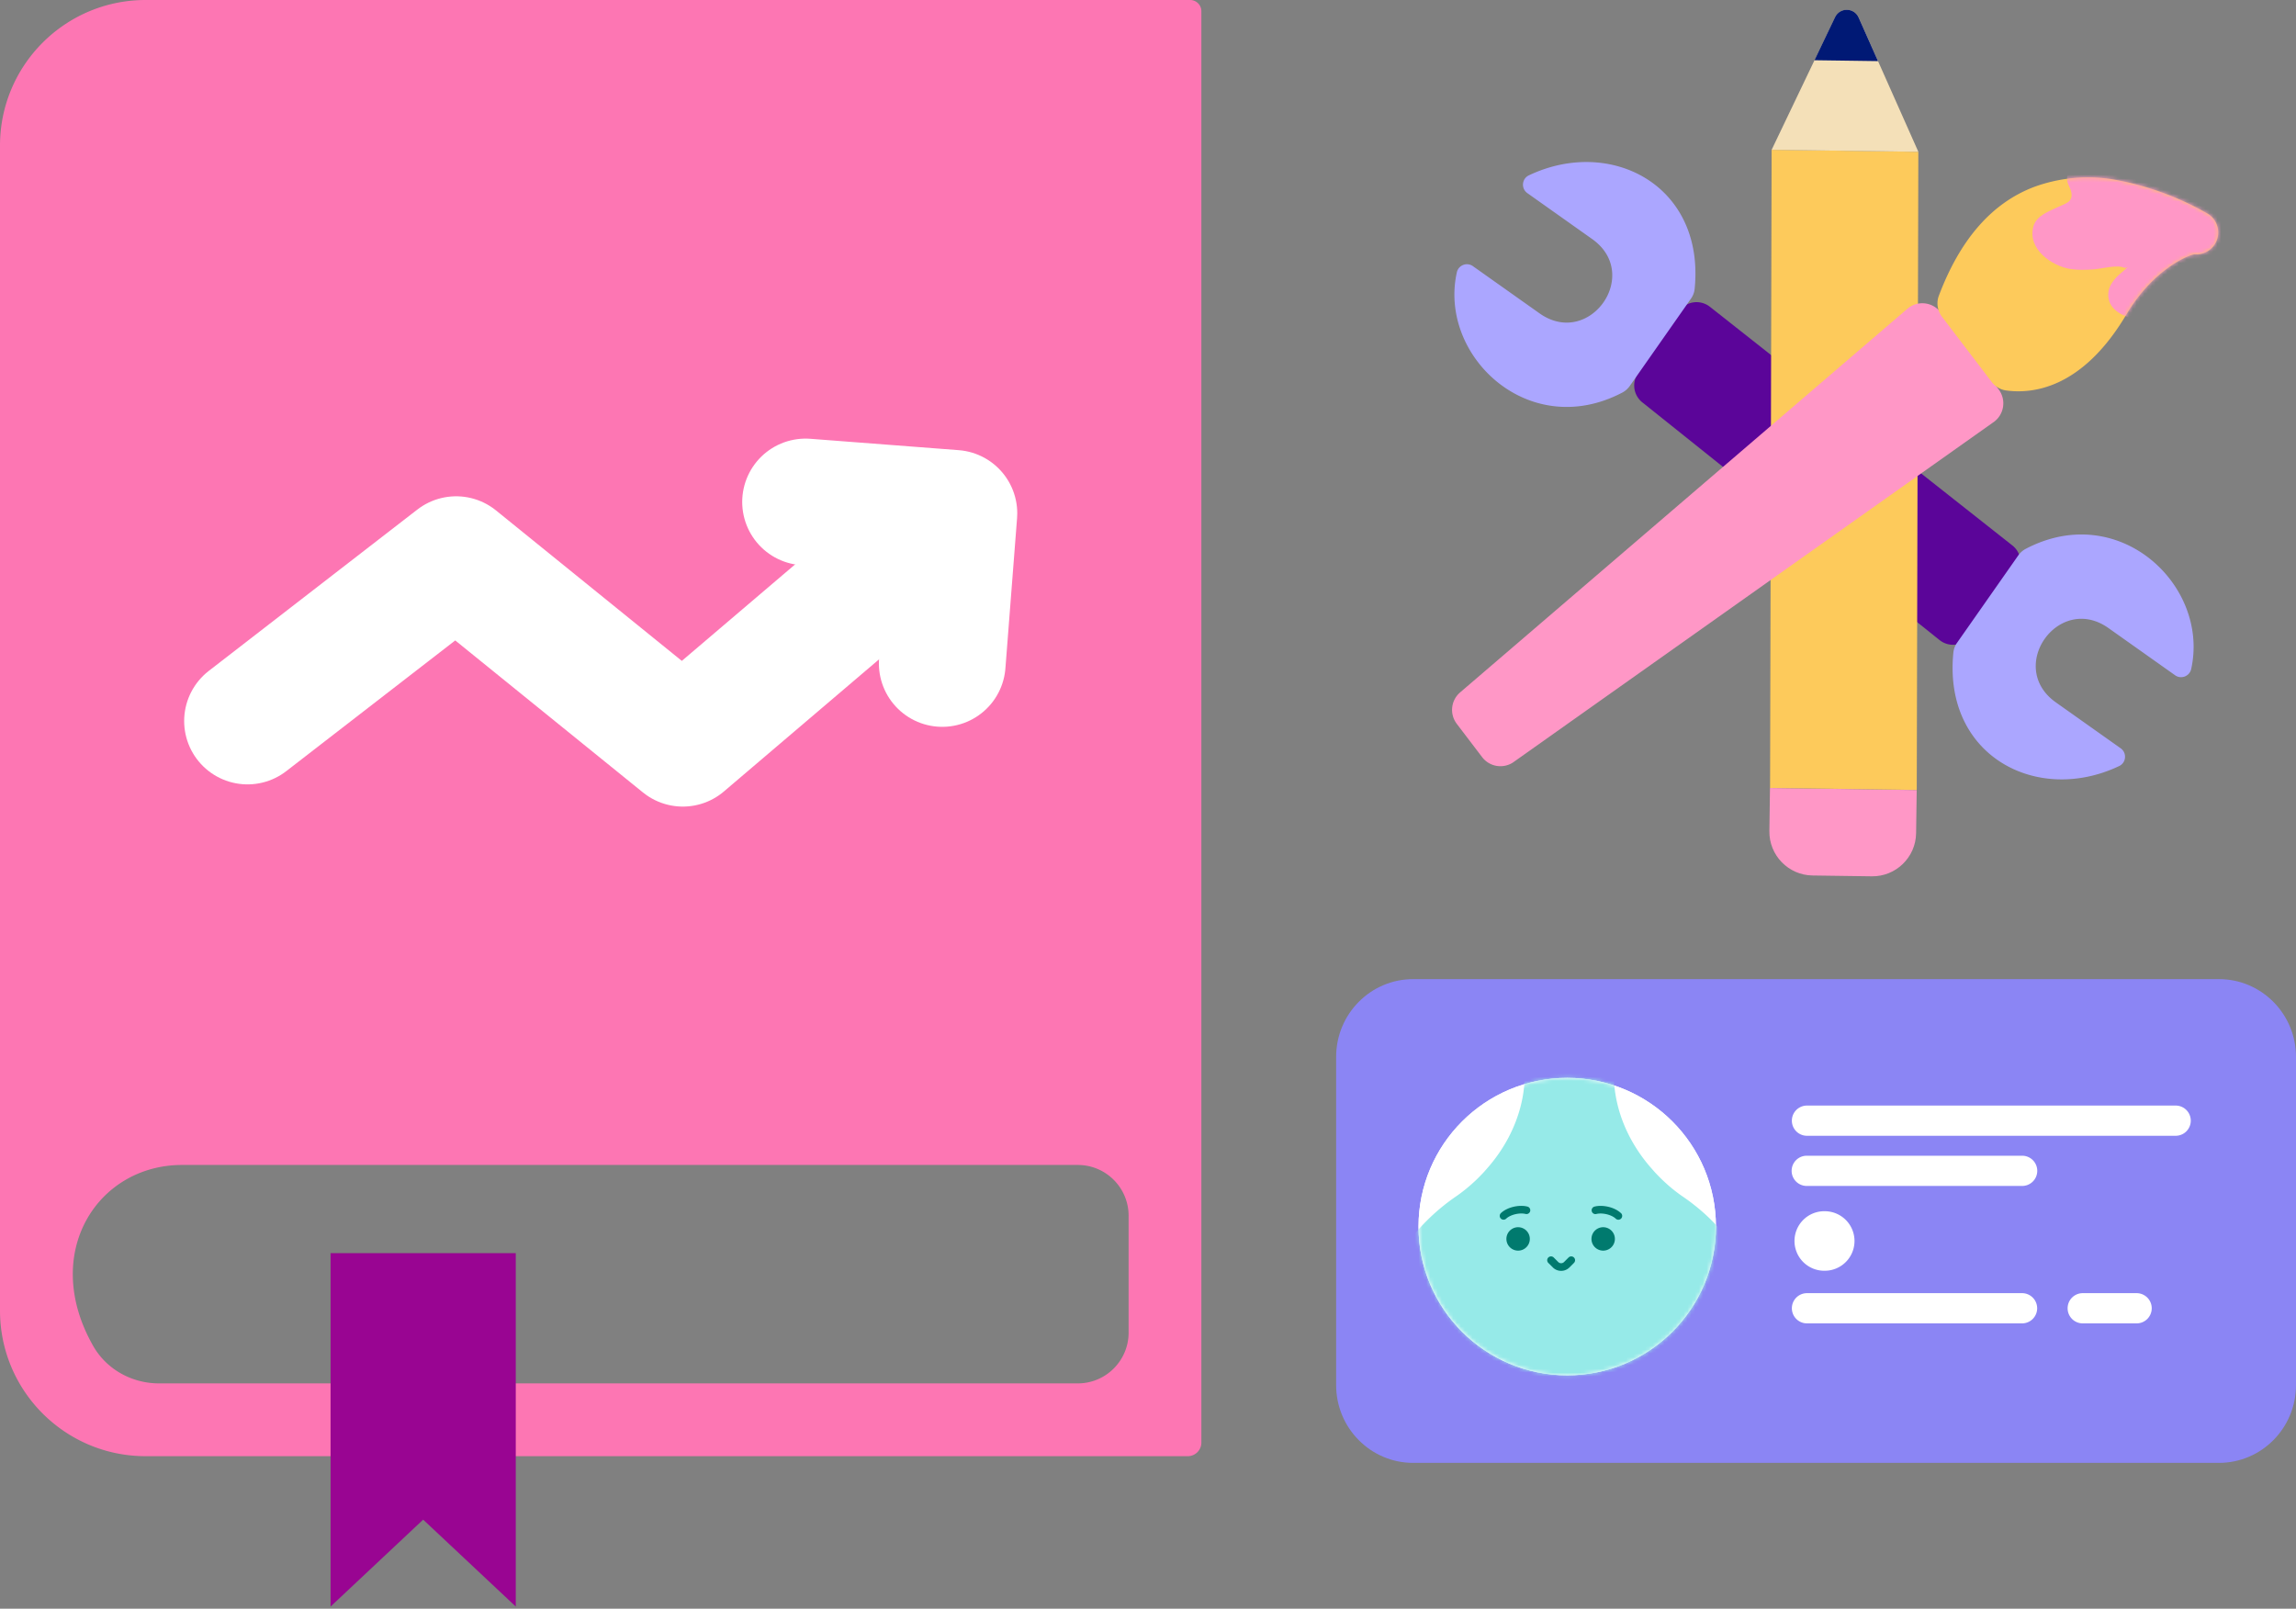
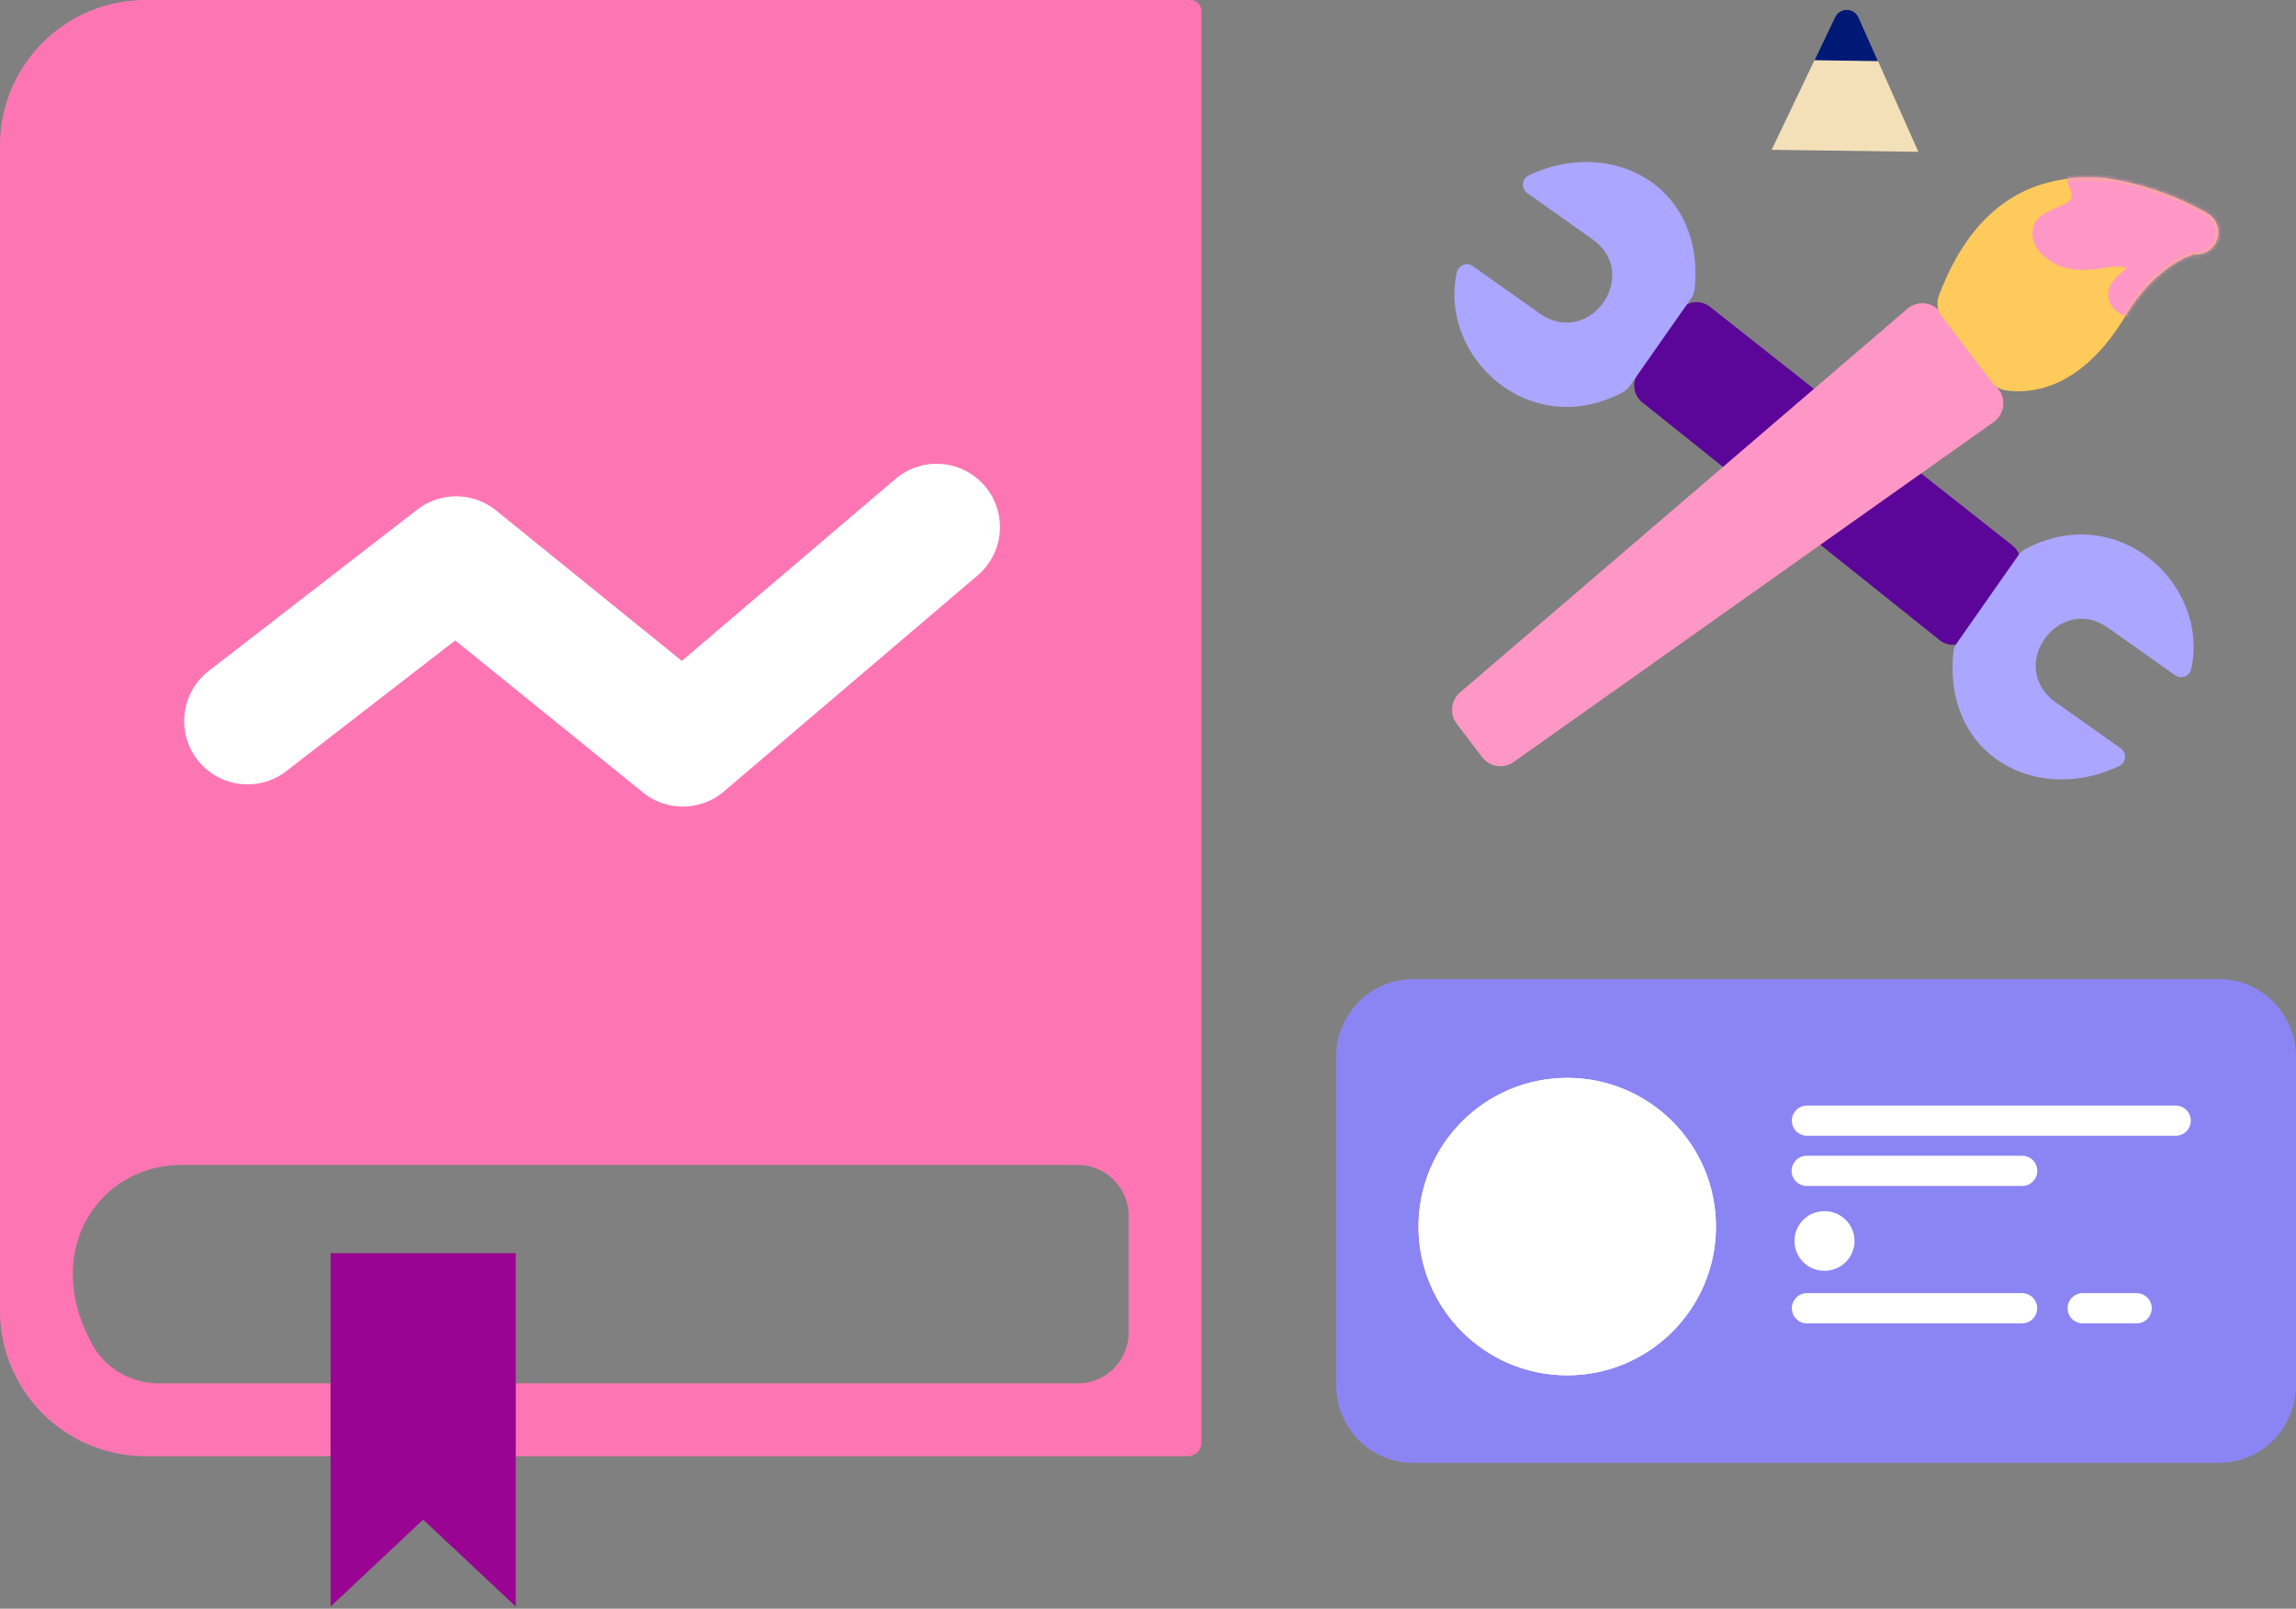
<svg xmlns="http://www.w3.org/2000/svg" width="598" height="419" fill="none">
  <rect width="100%" height="100%" fill="#808080" stroke="none" />
  <path fill="#FD76B3" d="M309.95 0H37.933C16.982 0 0 16.982 0 37.933v303.41c0 20.951 16.982 37.933 37.933 37.933h271.425a3.546 3.546 0 0 0 3.545-3.545V2.925c0-1.63-1.323-2.925-2.953-2.925zM41.395 360.316c-7.021 0-13.645-3.643-17.12-9.744-13.785-24.212 1.148-47.149 23.131-47.149H280.71c7.313 0 13.241 5.928 13.241 13.242v30.41c0 7.314-5.928 13.241-13.241 13.241H41.395z" />
  <path fill="#990592" d="m134.334 418.442-24.121-22.637-24.114 22.637v-92.04h48.235v92.04z" />
  <path stroke="#fff" stroke-linecap="round" stroke-linejoin="round" stroke-width="33" d="m243.94 137.294-66.094 56.287-59.045-47.817-54.336 42.035" />
-   <path stroke="#fff" stroke-linecap="round" stroke-linejoin="round" stroke-width="33" d="m209.81 130.739 38.636 2.961-3.036 39.11" />
  <path fill="#5B0599" d="m525.129 149.902-11.966 15.804a5.628 5.628 0 0 1-8.011.996l-77.405-61.901a5.637 5.637 0 0 1-1.184-7.501l10.601-16.07a5.638 5.638 0 0 1 8.191-1.323l78.771 62.159a5.63 5.63 0 0 1 1.003 7.822v.014z" />
  <path fill="#ABA6FF" fill-rule="evenodd" d="M441.371 75.296c2.738-26.99-21.822-39.786-43.185-29.617-1.846.878-2.055 3.434-.39 4.618l16.8 11.904c13.151 9.194-.626 28.628-13.631 19.406L383.622 69.32c-1.568-1.115-3.762-.265-4.18 1.609-4.84 21.71 18.674 44.062 43.025 31.358a5.589 5.589 0 0 0 1.992-1.728l15.965-22.783a5.282 5.282 0 0 0 .947-2.487v.007zm67.397 94.609c-2.738 26.991 21.822 39.786 43.185 29.617 1.845-.878 2.054-3.434.39-4.618L535.542 183c-13.15-9.194.627-28.627 13.631-19.405l17.344 12.287c1.567 1.114 3.761.264 4.179-1.609 4.841-21.711-18.674-44.063-43.024-31.358a5.599 5.599 0 0 0-1.993 1.727l-15.964 22.784a5.28 5.28 0 0 0-.947 2.486v-.007z" clip-rule="evenodd" />
-   <path fill="#FF97C6" d="m461.004 205.247 38.208.534-.157 11.227c-.088 6.289-5.264 11.323-11.553 11.235l-15.427-.216c-6.289-.087-11.323-5.264-11.235-11.553l.157-11.227h.007z" />
-   <path fill="#FDCA5B" d="m499.636 39.542-38.211-.53-.404 166.214 38.204.53.411-166.214z" />
  <path fill="#F4E0B8" d="m499.636 39.542-38.205-.53L477.953 4.48c1.247-2.598 4.966-2.55 6.136.083l15.554 34.98h-.007z" />
  <path fill="#001975" d="m472.582 15.686 5.363-11.214c1.247-2.598 4.966-2.55 6.137.083l5.05 11.36-16.55-.229z" />
  <path fill="#FF97C6" d="M394.085 198.575 519.07 110.06c2.891-1.902 3.574-5.851 1.498-8.617l-15.101-20.067a5.997 5.997 0 0 0-8.686-.954L380.293 180.34a5.994 5.994 0 0 0-.87 8.191l6.603 8.672a5.993 5.993 0 0 0 8.066 1.372h-.007z" />
  <path fill="#FDCA5B" d="M550.331 46.724a40.806 40.806 0 0 0-20.415 1.915c-11.145 4.18-19.406 13.757-24.915 28.328a5.715 5.715 0 0 0 .759 5.482l12.948 16.988a5.695 5.695 0 0 0 3.713 2.25c6.77.954 19.802-.272 31.379-19.74 6.805-11.506 15.804-15.42 17.761-15.72a5.696 5.696 0 0 0 4.66-1.804 5.716 5.716 0 0 0 1.449-4.786 5.7 5.7 0 0 0-2.877-4.088 75.738 75.738 0 0 0-24.462-8.825z" />
  <mask id="a" width="74" height="56" x="504" y="46" maskUnits="userSpaceOnUse" style="mask-type:alpha">
    <path fill="#000" d="M550.331 46.724a40.806 40.806 0 0 0-20.415 1.915c-11.145 4.18-19.406 13.757-24.915 28.328a5.715 5.715 0 0 0 .759 5.482l12.948 16.988a5.695 5.695 0 0 0 3.713 2.25c6.77.954 19.802-.272 31.379-19.74 6.805-11.506 15.804-15.42 17.761-15.72a5.696 5.696 0 0 0 4.66-1.804 5.716 5.716 0 0 0 1.449-4.786 5.7 5.7 0 0 0-2.877-4.088 75.738 75.738 0 0 0-24.462-8.825z" />
  </mask>
  <g mask="url(#a)">
    <path fill="#FF97C6" d="M539.318 70.071c1.93.3 3.936.223 5.872.098 1.985-.126 6.227-1.282 7.996-.453.766.362 1.985-1.17-.188.898-.564.537-1.205.99-1.741 1.568-.989 1.058-1.923 2.36-2.111 3.851-.94 7.586 11.911 8.33 16.654 7.593 1.017-.16 1.582-.836 1.763-1.616.292.431.773.745 1.462.822 7.07.766 14.238-.37 20.576-3.664 5.14-2.675 10.831-7.014 11.737-13.165.961-6.582-4.911-12.746-9.132-17.044-5.092-5.189-11.263-9.347-18.249-11.493-7.46-2.291-14.934-1.762-22.408.154-4.395 1.128-13.136 2.995-13.178 8.915-.007 1.407.94 2.396 1.135 3.699.37 2.452-1.567 2.765-3.42 3.65-2.403 1.142-5.732 2.263-6.498 5.126-1.574 5.858 4.785 10.302 9.751 11.075l-.021-.014z" />
  </g>
  <path fill="#8B85F4" d="M577.92 255.02H368.08c-11.09 0-20.08 9.07-20.08 20.259v85.482c0 11.188 8.99 20.259 20.08 20.259h209.84c11.09 0 20.08-9.071 20.08-20.259v-85.482c0-11.189-8.99-20.259-20.08-20.259z" />
  <path fill="#fff" d="M408.189 358.212c21.393 0 38.734-17.341 38.734-38.734 0-21.392-17.341-38.734-38.734-38.734-21.392 0-38.734 17.342-38.734 38.734 0 21.393 17.342 38.734 38.734 38.734z" />
  <path fill="#fff" d="M408.189 358.212c21.393 0 38.734-17.341 38.734-38.734 0-21.392-17.341-38.734-38.734-38.734-21.392 0-38.734 17.342-38.734 38.734 0 21.393 17.342 38.734 38.734 38.734z" />
  <mask id="b" width="78" height="79" x="369" y="280" maskUnits="userSpaceOnUse" style="mask-type:alpha">
    <path fill="#000" d="M408.251 358.213c21.392 0 38.734-17.341 38.734-38.734 0-21.392-17.342-38.734-38.734-38.734-21.392 0-38.734 17.342-38.734 38.734 0 21.393 17.342 38.734 38.734 38.734z" />
  </mask>
  <g mask="url(#b)">
-     <path fill="#96EAE8" d="m438.455 250.139-.787.481-.696.48-1.393.961-1.254.962-1.156.961c-.78.641-1.414 1.281-2.125 1.929-.613.641-1.274 1.282-1.853 1.923a36.764 36.764 0 0 0-5.439 7.703c-2.668 5.134-3.664 10.274-3.413 15.408.222 5.133 1.546 10.273 4.255 15.407a41.493 41.493 0 0 0 5.308 7.704c.578.64 1.094 1.281 1.748 1.929a39.26 39.26 0 0 0 1.965 1.929 40.639 40.639 0 0 0 4.833 3.852c23.892 16.417 29.951 49.092 13.534 72.976-16.417 23.891-49.092 29.951-72.976 13.534-23.891-16.418-29.951-49.092-13.533-72.976 3.719-5.412 8.435-10.002 13.533-13.534a41.147 41.147 0 0 0 4.834-3.852 33.992 33.992 0 0 0 1.965-1.929c.654-.641 1.177-1.282 1.748-1.929a41.102 41.102 0 0 0 5.307-7.704c2.703-5.134 4.033-10.274 4.256-15.407.251-5.134-.745-10.274-3.413-15.408a36.733 36.733 0 0 0-5.44-7.703c-.578-.641-1.24-1.282-1.853-1.923-.71-.641-1.344-1.281-2.124-1.929l-1.156-.961-1.254-.962-1.393-.961-.697-.48-.787-.481c-26.823-16.417-35.265-51.467-18.848-78.297 16.417-26.824 51.467-35.266 78.297-18.848 26.824 16.417 35.266 51.466 18.849 78.297-4.82 7.885-11.486 14.307-18.849 18.848h.007z" />
-     <path fill="#007A6E" d="M395.584 319.646a3.049 3.049 0 1 0 2.856 3.232 3.048 3.048 0 0 0-2.856-3.232zm2.222-5.384c-.996-.251-2.208-.244-3.42.014-1.4.299-2.668.919-3.469 1.692a.992.992 0 0 0-.028 1.407.992.992 0 0 0 1.407.028c.536-.515 1.477-.961 2.515-1.184.905-.195 1.824-.209 2.521-.035a.994.994 0 0 0 1.205-.717.995.995 0 0 0-.717-1.205h-.014zm24.379 1.713c-.808-.773-2.069-1.393-3.469-1.693-1.212-.257-2.431-.271-3.42-.014a.99.99 0 0 0-.717 1.206.989.989 0 0 0 1.205.717c.689-.174 1.609-.16 2.521.035 1.031.223 1.971.661 2.514 1.184a.98.98 0 0 0 .69.278c.258 0 .522-.104.717-.306a.992.992 0 0 0-.027-1.407h-.014zm-4.444 3.671a3.052 3.052 0 0 0-3.232 2.855 3.048 3.048 0 0 0 2.856 3.232 3.051 3.051 0 0 0 3.231-2.855 3.048 3.048 0 0 0-2.855-3.232zm-9.209 7.885-1.17 1.17c-.418.418-1.1.418-1.518 0l-1.17-1.17a.992.992 0 0 0-1.407 0 .99.99 0 0 0 0 1.407l1.17 1.17a3.04 3.04 0 0 0 2.166.899 3.04 3.04 0 0 0 2.166-.899l1.17-1.17a.992.992 0 0 0 0-1.407.992.992 0 0 0-1.407 0z" />
-   </g>
+     </g>
  <path fill="#fff" d="M566.595 287.953h-96.024a3.936 3.936 0 0 0 0 7.871h96.024a3.936 3.936 0 1 0 0-7.871zm-40.009 13.067h-56.015a3.935 3.935 0 1 0 0 7.87h56.015a3.936 3.936 0 1 0 0-7.87zm0 35.795h-56.015a3.936 3.936 0 0 0 0 7.871h56.015a3.936 3.936 0 1 0 0-7.871zm29.839 0h-13.909a3.936 3.936 0 1 0 0 7.871h13.909a3.936 3.936 0 1 0 0-7.871zm-81.166-5.838a7.752 7.752 0 1 0 0-15.504 7.753 7.753 0 1 0 0 15.504z" />
</svg>